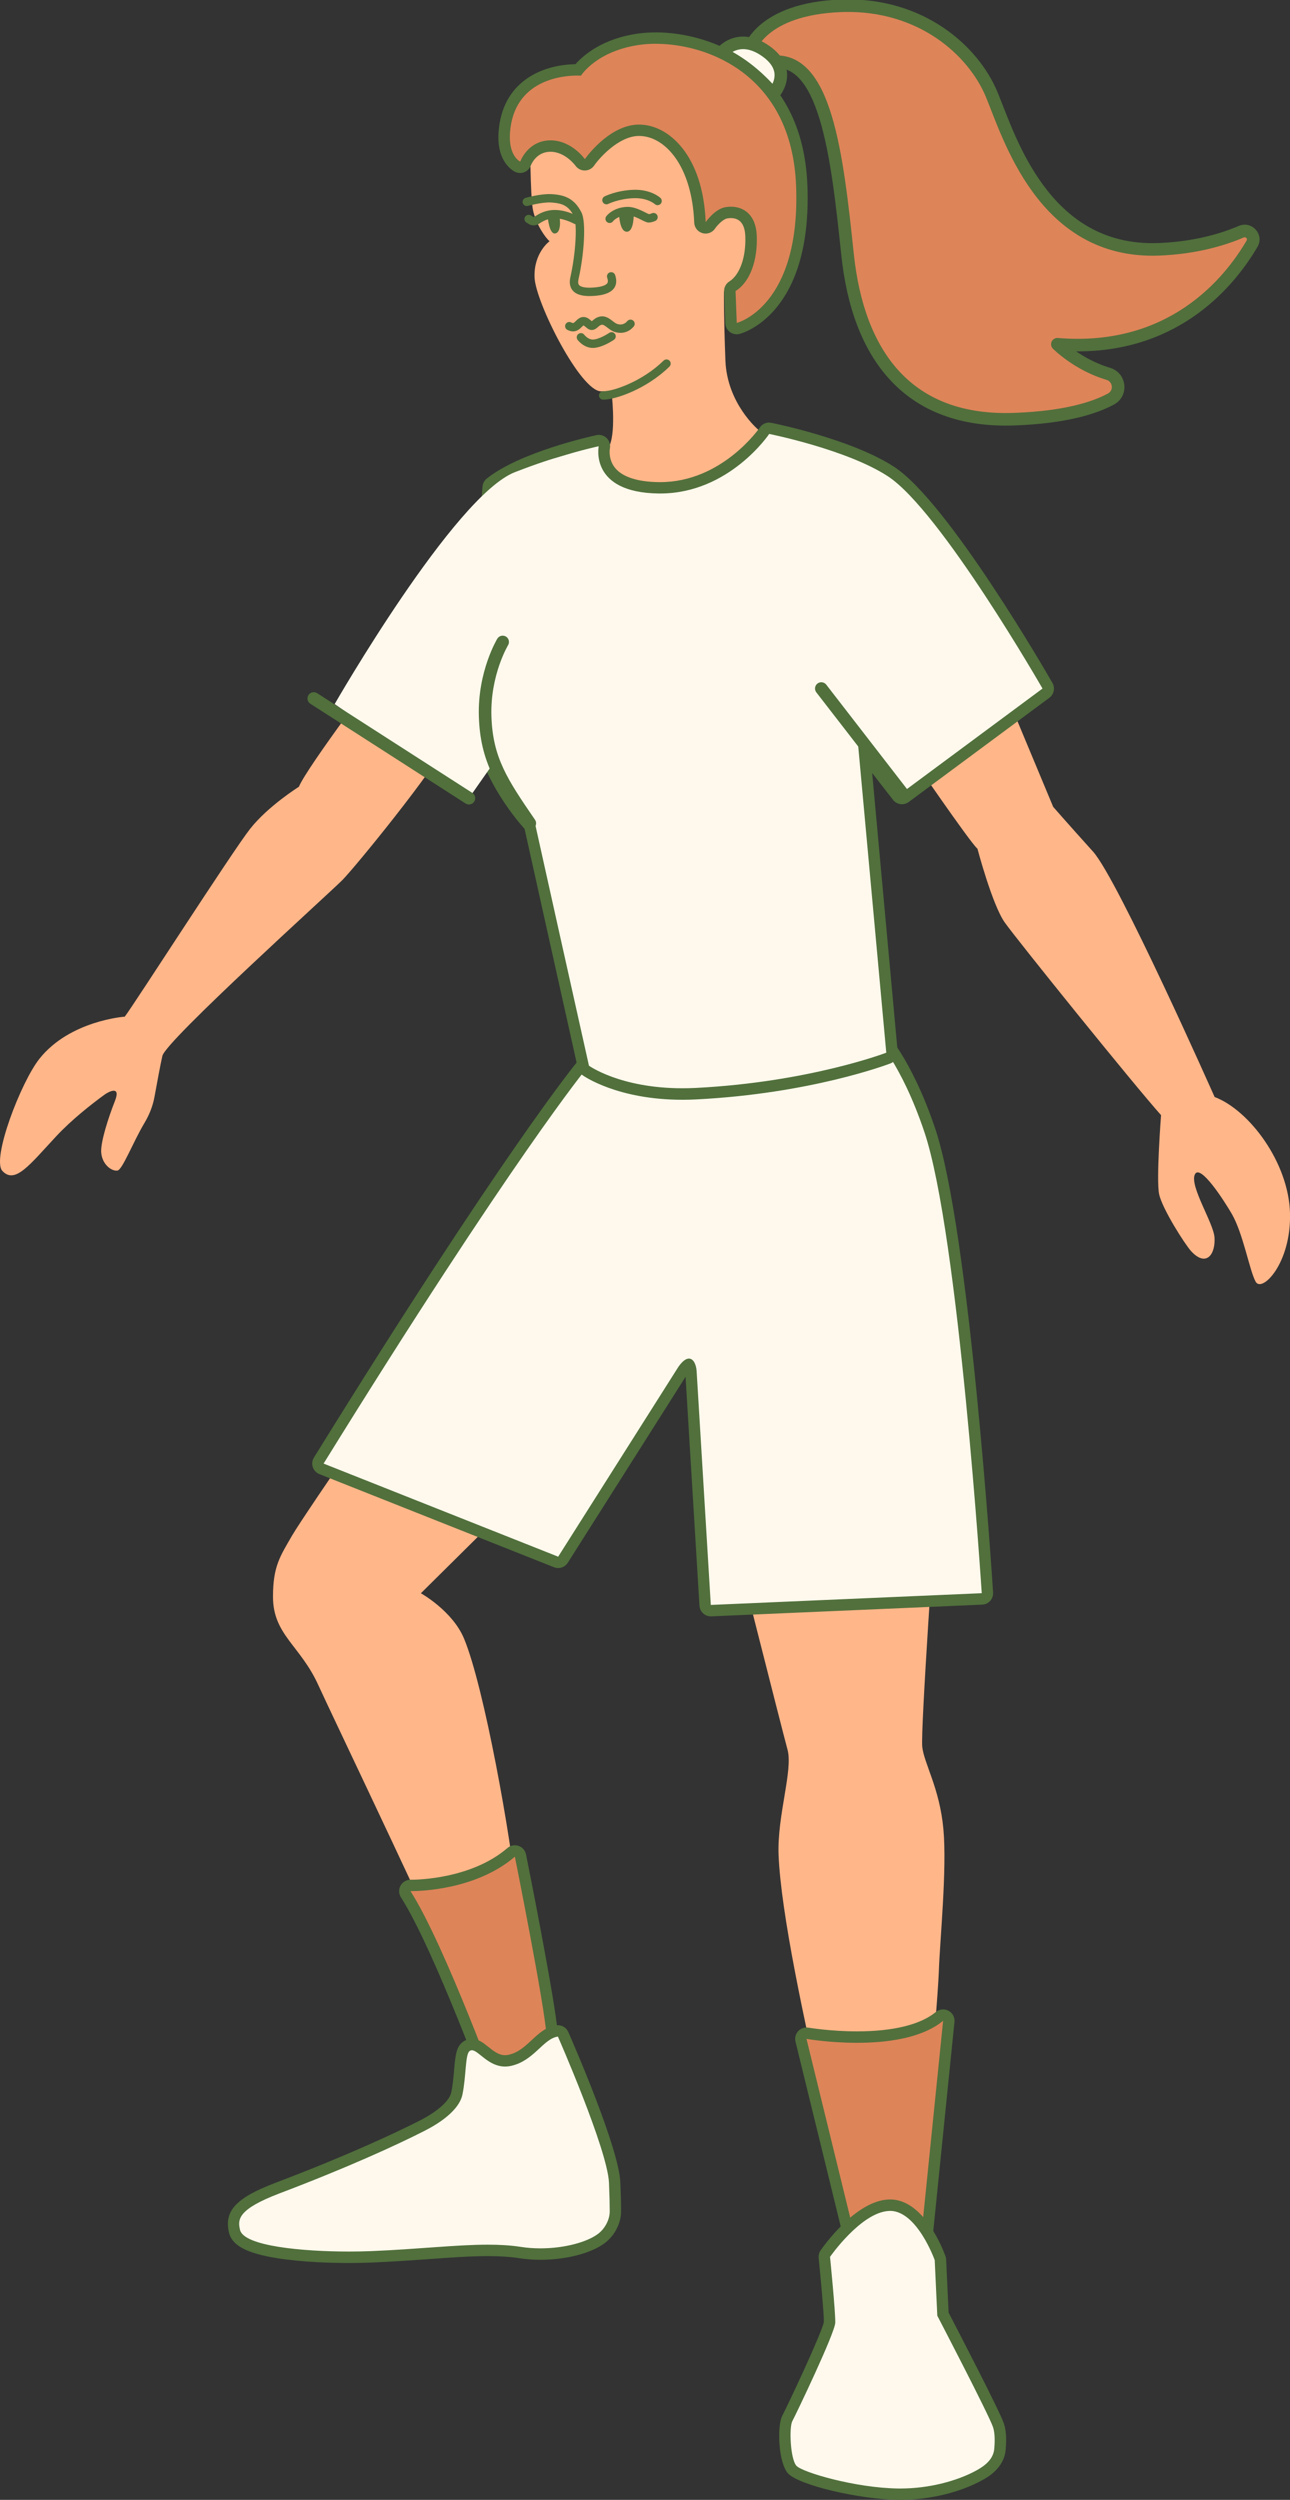
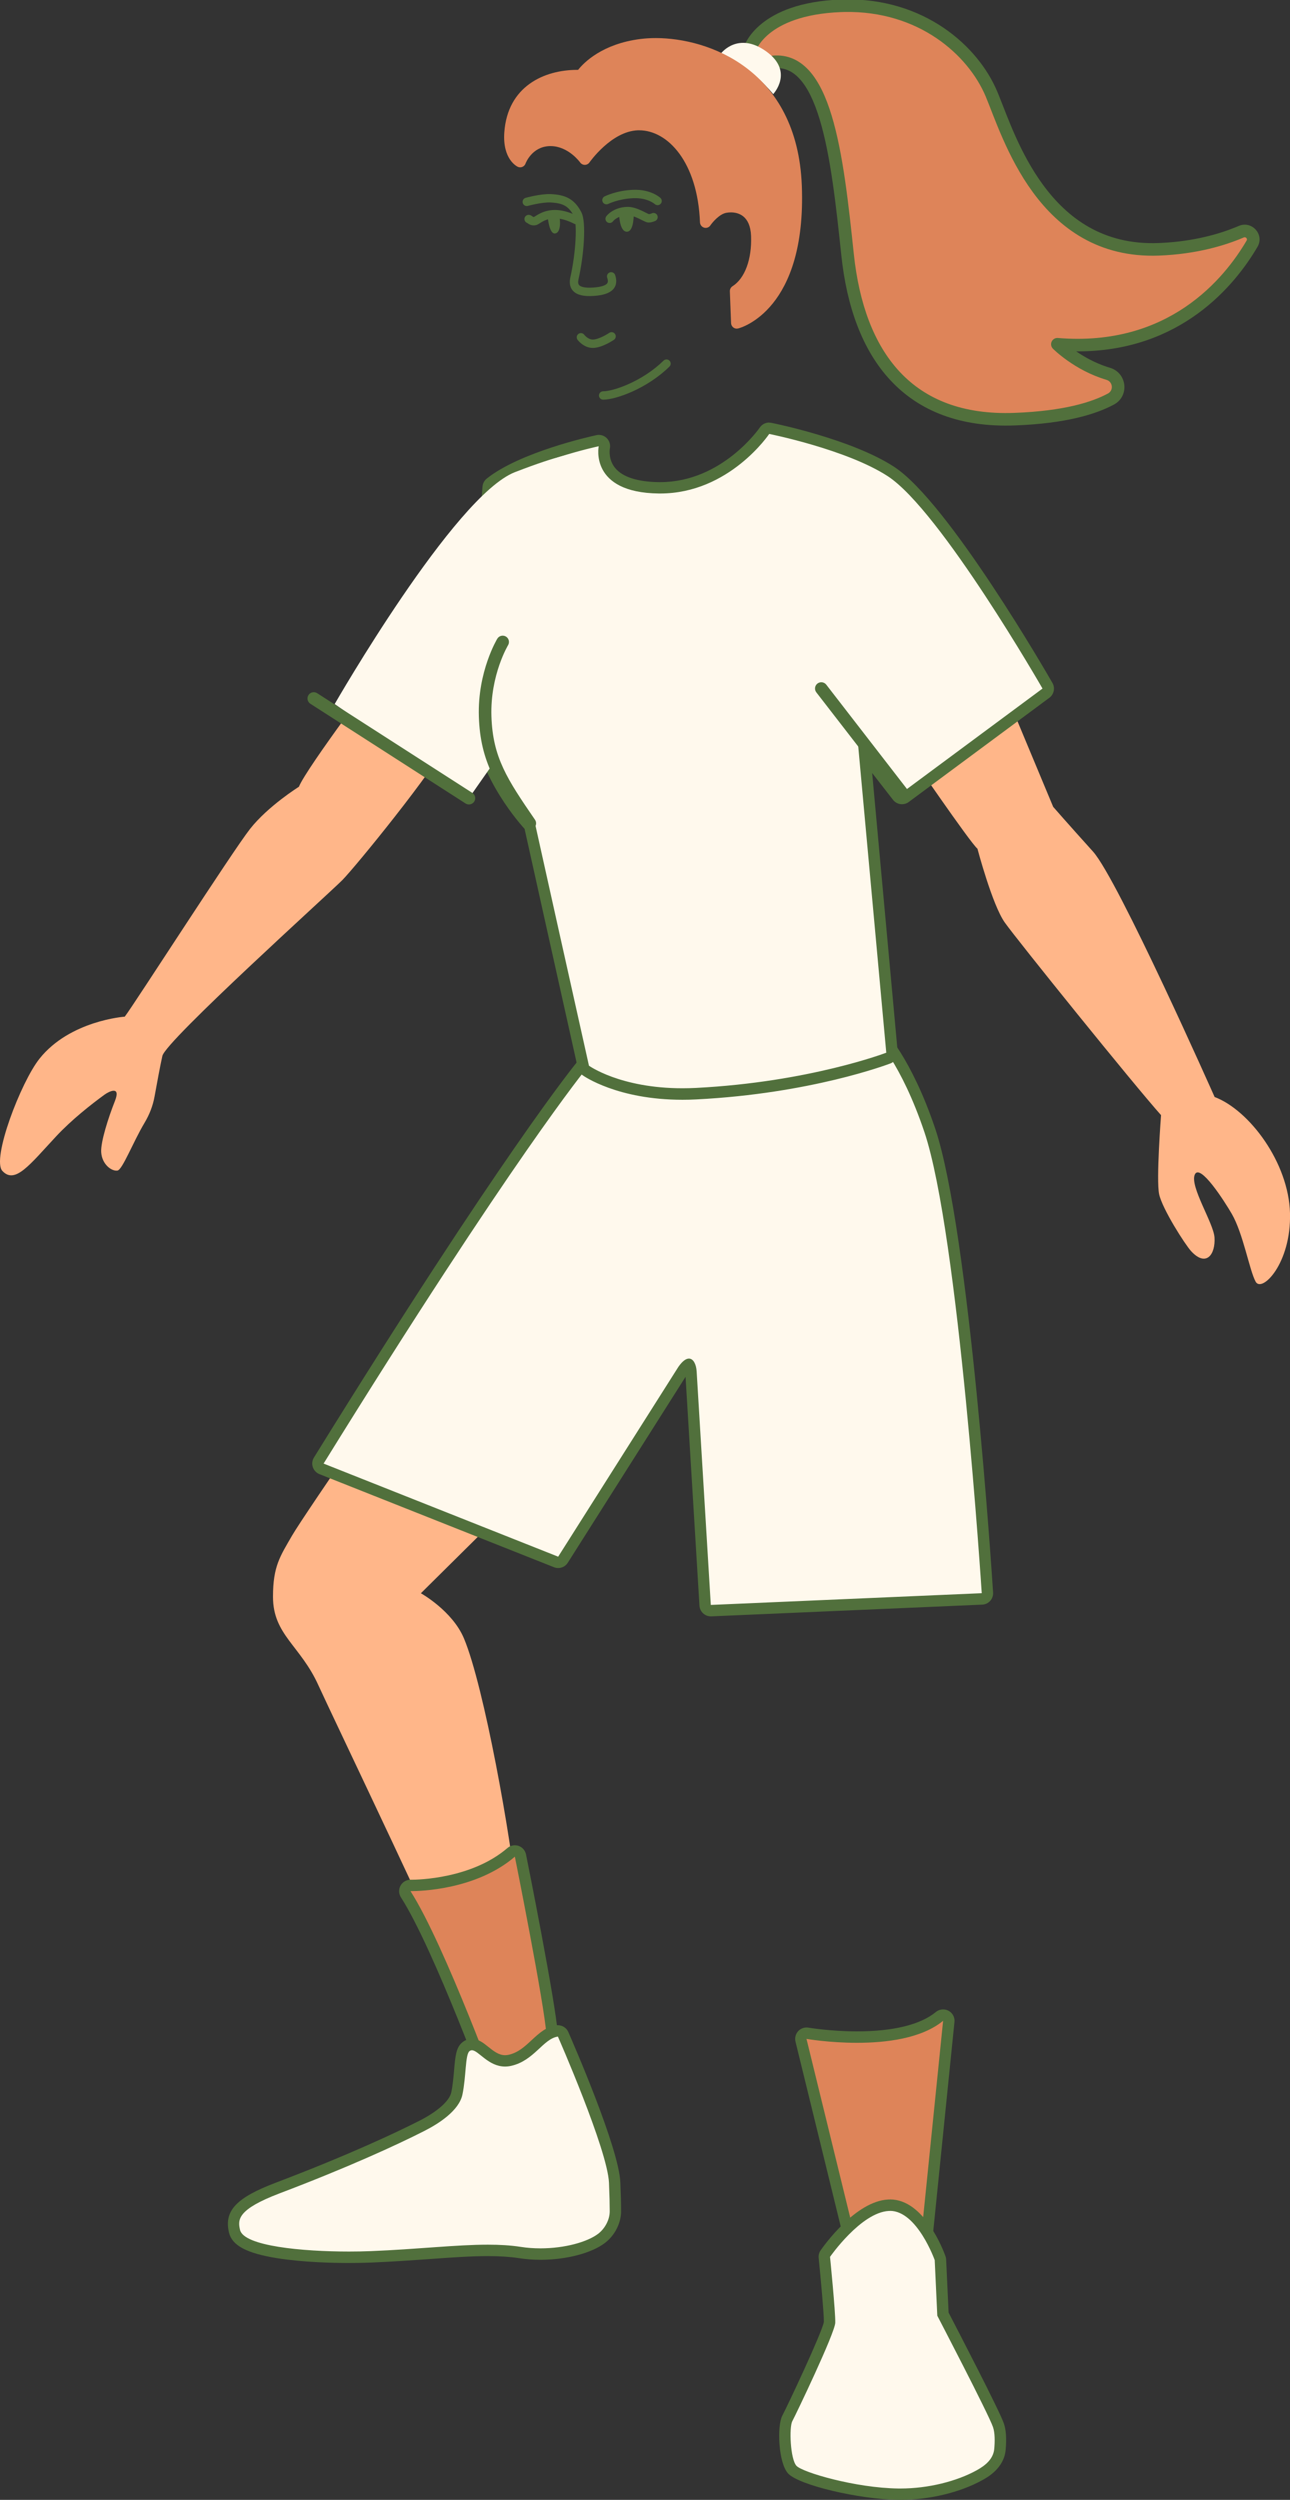
<svg xmlns="http://www.w3.org/2000/svg" width="160" height="310" viewBox="0 0 160 310" fill="none">
  <rect x="0" y="0" width="160" height="310" fill="#333333" stroke="none" />
  <g clip-path="url(#clip0_254_11333)">
    <path d="M52.503 166.433C52.503 166.433 37.706 187.852 36.228 190.419C34.749 192.987 33.86 194.211 33.86 198.008C33.86 202.752 37.282 204.047 39.523 209.055C40.696 211.674 56.703 245.096 57.79 248.554C58.878 252.011 61.538 260.495 61.538 260.495H68.284C68.284 260.495 64.796 242.68 64.104 235.378C63.411 228.076 60.055 209.173 57.55 203.185C56.109 199.742 52.202 197.575 52.202 197.575L76.495 173.513L52.498 166.433H52.503Z" fill="#FFB689" />
-     <path d="M90.36 188.21C90.36 188.21 96.965 214.369 97.676 216.96C98.382 219.55 96.362 225.17 96.57 230.098C97.158 244.192 108.038 284.558 108.038 284.558L113.255 284.723C113.255 284.723 116.315 248.488 116.442 244.541C116.569 240.593 117.473 231.794 117.007 226.781C116.531 221.717 114.62 218.712 114.389 216.63C114.159 214.548 116.032 187.833 116.032 187.833L90.36 188.201V188.21Z" fill="#FFB689" />
    <path d="M62.211 261.202C61.914 261.202 61.651 261.018 61.547 260.736C61.477 260.543 54.495 241.398 50.319 234.893C50.177 234.672 50.168 234.394 50.295 234.168C50.422 233.946 50.658 233.805 50.912 233.805C50.916 233.805 51.034 233.805 51.034 233.805C51.811 233.805 58.751 233.692 63.397 229.702C63.529 229.589 63.689 229.532 63.859 229.532C63.934 229.532 64.014 229.546 64.089 229.57C64.325 229.65 64.504 229.853 64.551 230.097C64.701 230.846 68.237 248.521 68.477 252.257C68.717 255.987 68.995 260.448 68.995 260.448C69.009 260.642 68.939 260.835 68.807 260.976C68.675 261.117 68.487 261.197 68.294 261.197H62.216L62.211 261.202Z" fill="#DE8459" />
    <path d="M63.859 230.239C63.859 230.239 67.531 248.573 67.771 252.304C68.011 256.035 68.289 260.496 68.289 260.496H62.211C62.211 260.496 55.182 241.158 50.912 234.511C50.912 234.511 50.954 234.511 51.034 234.511C52.042 234.511 59.057 234.361 63.859 230.239ZM63.859 228.826C63.525 228.826 63.2 228.943 62.941 229.165C58.487 232.99 51.788 233.098 51.039 233.098H50.945C50.945 233.098 50.926 233.098 50.917 233.098C50.408 233.098 49.933 233.376 49.683 233.824C49.429 234.281 49.443 234.836 49.725 235.279C53.859 241.714 60.817 260.788 60.883 260.981C61.086 261.541 61.618 261.909 62.211 261.909H68.289C68.68 261.909 69.052 261.749 69.32 261.461C69.588 261.174 69.725 260.797 69.701 260.406C69.701 260.406 69.424 255.945 69.183 252.214C68.939 248.436 65.398 230.715 65.243 229.961C65.144 229.471 64.791 229.066 64.32 228.901C64.169 228.849 64.014 228.826 63.859 228.826Z" fill="#51703C" />
    <path d="M108.523 288.246C108.203 288.246 107.916 288.025 107.836 287.709L99.343 253.001C99.286 252.77 99.352 252.525 99.512 252.351C99.649 252.205 99.832 252.125 100.03 252.125C100.068 252.125 100.11 252.125 100.152 252.134C100.181 252.139 102.935 252.61 106.292 252.61C109.648 252.61 113.951 252.167 116.527 250.047C116.654 249.939 116.814 249.887 116.974 249.887C117.087 249.887 117.205 249.915 117.308 249.972C117.562 250.109 117.708 250.382 117.675 250.664L113.98 287.073C113.947 287.403 113.688 287.667 113.358 287.705L108.603 288.246C108.575 288.246 108.551 288.246 108.523 288.246Z" fill="#DE8459" />
    <path d="M116.974 250.594L113.278 287.003L108.523 287.544L100.03 252.836C100.03 252.836 102.822 253.321 106.287 253.321C109.926 253.321 114.309 252.789 116.969 250.594M116.974 249.181C116.974 249.181 116.95 249.181 116.941 249.181C116.611 249.19 116.305 249.308 116.07 249.506C114.159 251.074 110.778 251.903 106.292 251.903C103.001 251.903 100.303 251.447 100.275 251.442C100.195 251.428 100.115 251.423 100.035 251.423C99.649 251.423 99.272 251.583 99.004 251.87C98.679 252.219 98.552 252.709 98.665 253.171L107.158 287.879C107.313 288.515 107.888 288.958 108.528 288.958C108.58 288.958 108.636 288.958 108.688 288.948L113.443 288.406C114.102 288.331 114.62 287.808 114.691 287.144L118.377 250.796C118.386 250.731 118.391 250.66 118.391 250.594C118.391 249.817 117.765 249.185 116.988 249.181H116.979H116.974Z" fill="#51703C" />
    <path d="M43.299 279.913C38.276 279.913 29.75 279.493 29.09 276.686C28.624 274.703 29.34 273.261 34.448 271.32C43.761 267.787 49.645 264.975 52.329 263.614C54.819 262.351 56.401 260.886 56.67 259.591C56.858 258.677 56.947 257.659 57.028 256.764C57.173 255.083 57.268 254.258 57.757 253.834C57.979 253.641 58.247 253.538 58.534 253.538C59.094 253.538 59.57 253.919 60.116 254.362C60.813 254.923 61.604 255.563 62.644 255.563C62.833 255.563 63.03 255.54 63.228 255.497C64.598 255.196 65.53 254.338 66.425 253.505C67.258 252.732 68.049 252.002 69.099 251.851C69.132 251.847 69.165 251.842 69.198 251.842C69.475 251.842 69.73 252.007 69.843 252.266C70.097 252.845 76.067 266.473 76.241 270.661C76.297 272.027 76.33 273.219 76.33 274.199C76.335 275.442 75.666 276.757 74.626 277.557C73.096 278.73 70.045 279.517 67.037 279.517C66.161 279.517 65.304 279.451 64.48 279.324C63.331 279.145 62.037 279.06 60.516 279.06C58.346 279.06 55.964 279.23 53.209 279.427C51.063 279.583 48.629 279.757 46.011 279.861C45.154 279.894 44.241 279.913 43.294 279.913H43.299Z" fill="#FFF9ED" />
    <path d="M69.198 252.548C69.198 252.548 75.365 266.586 75.534 270.689C75.6 272.253 75.624 273.393 75.624 274.203C75.629 275.31 74.988 276.389 74.198 276.997C72.874 278.014 70.055 278.81 67.037 278.81C66.227 278.81 65.403 278.754 64.588 278.627C63.322 278.429 61.971 278.354 60.516 278.354C56.552 278.354 51.83 278.919 45.983 279.154C45.159 279.187 44.245 279.206 43.294 279.206C37.574 279.206 30.249 278.547 29.773 276.526C29.472 275.244 29.439 273.982 34.693 271.985C43.134 268.781 49.16 266.016 52.644 264.245C54.448 263.331 56.943 261.715 57.357 259.737C57.823 257.504 57.696 254.819 58.219 254.367C58.318 254.282 58.421 254.244 58.529 254.244C59.344 254.244 60.549 256.265 62.639 256.265C62.875 256.265 63.12 256.242 63.374 256.185C66.241 255.559 67.371 252.808 69.198 252.548ZM69.198 251.135C69.132 251.135 69.061 251.14 68.995 251.149C67.729 251.333 66.82 252.172 65.944 252.987C65.078 253.792 64.259 254.55 63.073 254.81C62.927 254.843 62.781 254.857 62.639 254.857C61.849 254.857 61.194 254.324 60.554 253.816C59.956 253.335 59.339 252.836 58.529 252.836C58.073 252.836 57.644 252.996 57.291 253.307C56.566 253.938 56.472 254.984 56.321 256.713C56.246 257.589 56.157 258.578 55.978 259.454C55.756 260.519 54.273 261.843 52.009 262.992C49.339 264.349 43.473 267.147 34.199 270.67C29.288 272.536 27.768 274.156 28.403 276.856C28.775 278.452 30.611 279.428 34.349 280.026C37.607 280.549 41.355 280.624 43.299 280.624C44.255 280.624 45.178 280.605 46.044 280.572C48.671 280.464 51.11 280.29 53.261 280.139C56.001 279.941 58.369 279.771 60.516 279.771C61.999 279.771 63.261 279.856 64.372 280.026C65.229 280.158 66.123 280.228 67.037 280.228C70.243 280.228 73.388 279.404 75.054 278.123C76.264 277.195 77.041 275.654 77.036 274.199C77.036 273.205 76.999 272.004 76.942 270.633C76.768 266.388 71.128 253.443 70.488 251.983C70.262 251.465 69.748 251.14 69.198 251.14V251.135Z" fill="#51703C" />
    <path d="M111.414 309.293C106.141 309.223 99.267 307.324 98.269 306.26C97.271 305.2 97.097 300.918 97.648 299.896C98.354 298.591 102.808 289.118 102.888 288.001C102.921 286.993 102.431 281.835 102.238 279.932C102.219 279.762 102.266 279.597 102.36 279.456C102.525 279.22 106.428 273.662 110.19 273.459C110.251 273.459 110.317 273.455 110.378 273.455C114.206 273.455 116.498 279.767 116.593 280.035C116.616 280.101 116.63 280.172 116.635 280.238L116.95 286.97C117.69 288.392 123.306 299.189 123.833 300.748C124.074 301.455 124.135 302.454 124.022 303.725C123.852 305.633 122.068 306.618 121.479 306.943C118.815 308.413 115.152 309.293 111.682 309.293H111.414Z" fill="#FFF9ED" />
    <path d="M110.383 274.161C113.758 274.161 115.934 280.271 115.934 280.271L116.254 287.163C116.254 287.163 122.624 299.382 123.165 300.979C123.41 301.704 123.4 302.745 123.32 303.669C123.207 304.917 122.238 305.727 121.141 306.33C118.669 307.696 115.143 308.591 111.687 308.591C111.598 308.591 111.513 308.591 111.423 308.591C106.094 308.521 99.55 306.594 98.787 305.779C98.025 304.964 97.855 301.007 98.274 300.235C98.693 299.457 103.561 289.311 103.599 288.029C103.636 286.748 102.949 279.866 102.949 279.866C102.949 279.866 106.777 274.359 110.237 274.171C110.289 274.171 110.336 274.171 110.388 274.171M110.383 272.748C110.308 272.748 110.232 272.748 110.157 272.753C106.122 272.969 102.219 278.429 101.786 279.051C101.593 279.329 101.508 279.663 101.541 279.998C101.8 282.584 102.2 286.974 102.186 287.935C101.927 289.334 97.577 298.539 97.031 299.556C96.358 300.8 96.532 305.435 97.761 306.74C99.098 308.167 106.499 309.929 111.409 309.995C111.503 309.995 111.598 309.995 111.692 309.995C115.274 309.995 119.064 309.086 121.828 307.56C122.496 307.192 124.53 306.071 124.733 303.787C124.855 302.397 124.785 301.328 124.507 300.517C123.975 298.953 118.758 288.901 117.657 286.781L117.351 280.2C117.346 280.059 117.318 279.922 117.271 279.79C117.012 279.07 114.639 272.743 110.388 272.743L110.383 272.748Z" fill="#51703C" />
    <path d="M88.166 199.718C87.794 199.718 87.483 199.431 87.46 199.054L85.704 170.088C85.671 169.509 85.487 169.207 85.416 169.16C85.416 169.179 85.162 169.264 84.729 169.881L69.828 193.406C69.696 193.618 69.466 193.736 69.23 193.736C69.146 193.736 69.056 193.722 68.971 193.684L39.876 182.138C39.683 182.063 39.532 181.903 39.467 181.705C39.401 181.507 39.429 181.29 39.537 181.111C62.813 143.52 72.14 132.111 72.229 132.002C72.366 131.838 72.564 131.748 72.775 131.748H72.785C73.388 131.758 73.99 131.762 74.588 131.762C91.447 131.762 108.17 127.909 108.339 127.867C108.391 127.852 108.448 127.848 108.499 127.848C108.683 127.848 108.862 127.918 108.998 128.055C109.135 128.192 112.421 131.536 115.326 140.171C119.549 152.734 122.355 195.695 122.473 197.519C122.487 197.707 122.421 197.895 122.294 198.037C122.167 198.178 121.988 198.263 121.799 198.272C121.799 198.272 88.175 199.728 88.166 199.728V199.718Z" fill="#FFF9ED" />
    <path d="M108.504 128.554C108.504 128.554 111.776 131.819 114.658 140.397C118.899 153.017 121.767 197.566 121.767 197.566L88.161 199.021L86.405 170.06C86.358 169.231 86.019 168.473 85.449 168.473C85.101 168.473 84.663 168.755 84.15 169.485L69.231 193.039L40.135 181.493C63.651 143.506 72.771 132.459 72.771 132.459C73.378 132.469 73.981 132.474 74.588 132.474C91.734 132.474 108.5 128.559 108.5 128.559M108.504 127.141C108.396 127.141 108.288 127.155 108.184 127.179C108.019 127.216 91.367 131.056 74.593 131.056C73.995 131.056 73.397 131.051 72.799 131.042C72.79 131.042 72.785 131.042 72.775 131.042C72.356 131.042 71.956 131.23 71.688 131.555C71.311 132.007 62.239 143.11 38.939 180.744C38.718 181.097 38.666 181.535 38.798 181.931C38.93 182.327 39.231 182.647 39.617 182.802L68.713 194.348C68.882 194.414 69.061 194.447 69.231 194.447C69.701 194.447 70.158 194.212 70.422 193.792L85.03 170.734L86.754 199.111C86.801 199.86 87.422 200.439 88.161 200.439C88.18 200.439 88.204 200.439 88.222 200.439L121.828 198.984C122.209 198.969 122.562 198.8 122.816 198.517C123.071 198.235 123.198 197.862 123.174 197.481C123.057 195.653 120.246 152.607 115.995 139.954C113.038 131.164 109.644 127.706 109.498 127.565C109.229 127.297 108.871 127.151 108.5 127.151L108.504 127.141Z" fill="#51703C" />
    <path d="M112.685 93.314C112.685 93.314 120.364 104.549 121.235 105.246C121.235 105.246 123.061 112.189 124.624 114.399C126.192 116.608 140.566 134.433 144.007 138.286C144.007 138.286 143.39 146.271 143.767 148.08C144.144 149.889 146.992 154.345 147.736 155.151C149.61 157.186 150.772 155.551 150.636 153.45C150.514 151.651 147.557 147.142 148.188 145.663C148.819 144.184 151.879 148.97 152.783 150.534C154.2 152.984 154.967 157.525 155.739 158.938C156.511 160.351 160.165 156.686 160 150.44C159.84 144.194 154.977 137.674 150.65 136.035C150.65 136.035 138.673 109.043 135.561 105.594C132.449 102.146 130.627 100.055 130.627 100.055L124.154 84.538L112.69 93.304L112.685 93.314Z" fill="#FFB689" />
-     <path d="M65.747 16.624C65.747 16.624 65.747 24.321 66.109 26.064C66.472 27.807 67.63 29.465 68.162 29.913C68.162 29.913 66.18 31.34 66.302 34.411C66.42 37.487 72.037 48.628 74.593 48.529L75.836 48.482C75.836 48.482 76.438 53.306 75.615 55.228C75.007 56.646 70.93 65.751 81.335 65.789C91.739 65.827 94.041 53.278 94.041 53.278C94.041 53.278 90.181 50.056 89.974 44.714C89.767 39.372 89.79 36.145 89.79 36.145C89.79 36.145 93.326 34.689 93.142 30.007C92.963 25.325 88.594 26.017 87.681 27.035L87.559 16.224C87.559 16.224 69.386 8.423 65.742 16.624H65.747Z" fill="#FFB689" />
    <path d="M93.006 6.067C93.006 6.067 94.475 1.102 104.277 0.721C114.079 0.344 120.651 6.157 122.963 11.63C125.095 16.676 129.295 31.472 143.729 30.916C148.31 30.742 151.761 29.672 153.96 28.73C154.892 28.33 155.805 29.347 155.292 30.224C152.472 35.038 145.311 43.861 131.145 42.688C131.145 42.688 133.668 45.236 137.449 46.353C138.913 46.786 139.134 48.76 137.788 49.485C135.679 50.621 132.058 51.742 125.886 51.977C112.624 52.491 106.438 44.03 105.124 31.571C103.815 19.111 102.384 6.623 95.525 7.721C95.525 7.721 91.655 8.974 93.006 6.062V6.067Z" fill="#DE8459" />
    <path d="M104.72 -0.071C114.609 -0.259 121.29 5.667 123.68 11.328L123.892 11.842C124.979 14.534 126.502 19.011 129.362 22.914C132.377 27.03 136.812 30.404 143.7 30.138L144.116 30.119C148.106 29.917 151.177 29.022 153.24 28.186L153.653 28.015C155.257 27.326 156.868 29.076 155.965 30.617C153.236 35.275 146.497 43.655 133.483 43.571C134.462 44.243 135.783 44.998 137.338 45.504L137.67 45.606L137.67 45.607C139.785 46.233 140.131 49.108 138.158 50.171H138.157C135.911 51.38 132.164 52.517 125.916 52.756C119.1 53.019 114.004 50.973 110.455 47.171C106.929 43.394 105.016 37.977 104.349 31.653V31.652C103.692 25.399 103.013 19.244 101.66 14.788C100.983 12.557 100.162 10.843 99.162 9.761C98.209 8.73 97.1 8.271 95.692 8.484C95.66 8.493 95.619 8.506 95.569 8.52C95.454 8.552 95.291 8.593 95.102 8.633C94.734 8.711 94.212 8.793 93.709 8.761C93.246 8.731 92.538 8.587 92.159 7.947C91.785 7.315 91.932 6.538 92.287 5.762C92.288 5.758 92.29 5.753 92.292 5.748C92.31 5.696 92.337 5.627 92.373 5.543C92.446 5.375 92.559 5.146 92.725 4.877C93.058 4.337 93.605 3.636 94.475 2.932C96.222 1.518 99.211 0.138 104.246 -0.058L104.72 -0.071ZM104.748 1.486L104.307 1.499C99.54 1.685 96.893 2.979 95.456 4.143C94.733 4.727 94.3 5.292 94.052 5.695C93.927 5.897 93.848 6.059 93.802 6.164C93.78 6.216 93.766 6.254 93.758 6.276C93.756 6.282 93.754 6.286 93.753 6.29L93.752 6.289C93.738 6.338 93.719 6.384 93.696 6.428C93.491 6.881 93.494 7.083 93.502 7.144C93.533 7.16 93.617 7.194 93.808 7.206C94.103 7.225 94.464 7.176 94.78 7.109C94.932 7.077 95.062 7.044 95.153 7.018C95.198 7.006 95.233 6.996 95.256 6.989C95.267 6.986 95.275 6.983 95.28 6.981C95.282 6.981 95.284 6.98 95.284 6.98C95.323 6.967 95.362 6.958 95.401 6.952C97.402 6.632 99.031 7.323 100.307 8.704C101.545 10.044 102.45 12.025 103.152 14.336C104.557 18.964 105.247 25.283 105.899 31.49H105.899C106.546 37.625 108.383 42.669 111.594 46.108C114.782 49.523 119.41 51.449 125.856 51.199H125.857C131.952 50.967 135.446 49.862 137.418 48.8L137.483 48.762C138.131 48.346 138.015 47.333 137.228 47.1V47.099C135.233 46.51 133.58 45.548 132.431 44.739C131.854 44.333 131.4 43.963 131.087 43.692C130.931 43.557 130.81 43.446 130.727 43.367C130.685 43.328 130.653 43.297 130.63 43.275C130.618 43.263 130.609 43.255 130.603 43.248L130.591 43.236C130.362 43.005 130.301 42.655 130.439 42.359C130.576 42.064 130.884 41.885 131.209 41.912C144.946 43.049 151.871 34.523 154.62 29.83C154.66 29.762 154.664 29.708 154.659 29.667C154.653 29.619 154.629 29.565 154.587 29.517C154.544 29.47 154.492 29.439 154.442 29.427C154.398 29.416 154.341 29.414 154.267 29.446L154.267 29.447C151.992 30.421 148.448 31.516 143.759 31.695C136.212 31.985 131.33 28.239 128.104 23.834C124.912 19.477 123.275 14.372 122.245 11.934V11.934C120.084 6.818 113.957 1.311 104.748 1.486Z" fill="#51703C" />
    <path d="M68.337 24.071L68.337 24.071C69.178 24.111 69.916 24.242 70.555 24.598C71.205 24.961 71.699 25.524 72.109 26.327H72.108C72.289 26.681 72.377 27.203 72.419 27.762C72.463 28.342 72.462 29.036 72.422 29.785C72.343 31.284 72.11 33.04 71.757 34.61C71.671 34.995 71.709 35.225 71.836 35.362C71.978 35.515 72.4 35.74 73.569 35.66L73.57 35.66C74.651 35.588 75.105 35.363 75.276 35.18C75.397 35.05 75.451 34.851 75.311 34.436C75.219 34.165 75.365 33.87 75.636 33.778C75.908 33.686 76.203 33.832 76.295 34.104C76.484 34.664 76.543 35.346 76.035 35.889C75.576 36.38 74.765 36.621 73.639 36.696L73.64 36.696C72.403 36.781 71.554 36.586 71.074 36.068C70.578 35.534 70.641 34.84 70.743 34.383V34.382C71.083 32.871 71.308 31.173 71.385 29.731C71.423 29.009 71.423 28.362 71.384 27.84C71.348 27.365 71.283 27.045 71.213 26.867L71.183 26.8C70.84 26.128 70.474 25.742 70.049 25.506C69.668 25.293 69.198 25.176 68.568 25.126L68.288 25.108C67.756 25.083 67.064 25.183 66.478 25.299C66.19 25.356 65.938 25.415 65.759 25.459C65.669 25.482 65.597 25.5 65.549 25.513C65.525 25.52 65.506 25.524 65.494 25.528C65.488 25.529 65.484 25.531 65.481 25.531C65.48 25.532 65.479 25.532 65.478 25.532H65.478C65.201 25.61 64.914 25.449 64.837 25.173C64.759 24.897 64.92 24.61 65.197 24.532H65.198L65.199 24.532C65.2 24.532 65.202 24.531 65.204 24.53C65.208 24.529 65.213 24.528 65.22 24.526C65.235 24.522 65.256 24.516 65.282 24.509C65.336 24.495 65.413 24.475 65.509 24.451C65.701 24.404 65.969 24.341 66.276 24.28C66.878 24.161 67.673 24.04 68.337 24.071Z" fill="#51703C" />
    <path d="M78.542 23.538C79.626 23.497 80.455 23.733 81.022 23.989C81.304 24.117 81.52 24.248 81.668 24.352C81.743 24.403 81.801 24.448 81.842 24.481C81.862 24.498 81.879 24.512 81.891 24.523C81.897 24.528 81.902 24.533 81.906 24.536C81.908 24.538 81.91 24.54 81.912 24.541C81.913 24.542 81.913 24.543 81.914 24.543L81.915 24.544V24.544C81.915 24.545 81.915 24.545 81.623 24.857L81.915 24.545C82.125 24.741 82.136 25.069 81.94 25.279C81.744 25.488 81.417 25.499 81.208 25.305C81.208 25.305 81.209 25.306 81.209 25.307L81.206 25.303V25.303C81.202 25.3 81.195 25.294 81.185 25.286C81.164 25.269 81.127 25.24 81.076 25.205C80.973 25.134 80.812 25.035 80.594 24.936C80.159 24.739 79.489 24.542 78.581 24.576C77.64 24.612 76.85 24.792 76.297 24.963C76.021 25.049 75.805 25.131 75.661 25.191C75.589 25.221 75.534 25.246 75.499 25.262C75.482 25.27 75.469 25.276 75.462 25.28C75.458 25.282 75.456 25.282 75.454 25.283C75.199 25.413 74.886 25.312 74.756 25.056C74.626 24.801 74.728 24.488 74.983 24.358H74.984V24.357H74.985C74.985 24.357 74.986 24.357 74.986 24.356C74.987 24.356 74.989 24.355 74.991 24.354C74.995 24.352 75 24.349 75.007 24.346C75.02 24.34 75.039 24.331 75.062 24.32C75.109 24.298 75.176 24.268 75.262 24.233C75.433 24.161 75.679 24.067 75.99 23.971C76.611 23.779 77.492 23.578 78.542 23.538Z" fill="#51703C" />
-     <path d="M67.698 26.191C68.656 25.921 69.961 25.94 71.704 26.832C71.959 26.962 72.06 27.275 71.929 27.531C71.799 27.786 71.486 27.887 71.23 27.756C69.687 26.967 68.652 27.002 67.981 27.191C67.635 27.288 67.361 27.433 67.137 27.568C67.081 27.602 67.028 27.635 66.976 27.668C66.926 27.699 66.873 27.732 66.824 27.761C66.746 27.808 66.603 27.894 66.448 27.925C66.061 28.003 65.761 27.886 65.565 27.768C65.491 27.725 65.421 27.673 65.387 27.648C65.189 27.574 65.048 27.385 65.048 27.162C65.048 26.875 65.281 26.643 65.568 26.643C65.709 26.643 65.815 26.695 65.858 26.718C65.907 26.744 65.951 26.774 65.974 26.791C66.036 26.835 66.058 26.854 66.097 26.877C66.144 26.905 66.176 26.914 66.22 26.909C66.231 26.904 66.254 26.893 66.29 26.871C66.328 26.849 66.37 26.821 66.424 26.788C66.476 26.755 66.536 26.718 66.602 26.678C66.867 26.519 67.229 26.323 67.698 26.191Z" fill="#51703C" />
+     <path d="M67.698 26.191C68.656 25.921 69.961 25.94 71.704 26.832C71.799 27.786 71.486 27.887 71.23 27.756C69.687 26.967 68.652 27.002 67.981 27.191C67.635 27.288 67.361 27.433 67.137 27.568C67.081 27.602 67.028 27.635 66.976 27.668C66.926 27.699 66.873 27.732 66.824 27.761C66.746 27.808 66.603 27.894 66.448 27.925C66.061 28.003 65.761 27.886 65.565 27.768C65.491 27.725 65.421 27.673 65.387 27.648C65.189 27.574 65.048 27.385 65.048 27.162C65.048 26.875 65.281 26.643 65.568 26.643C65.709 26.643 65.815 26.695 65.858 26.718C65.907 26.744 65.951 26.774 65.974 26.791C66.036 26.835 66.058 26.854 66.097 26.877C66.144 26.905 66.176 26.914 66.22 26.909C66.231 26.904 66.254 26.893 66.29 26.871C66.328 26.849 66.37 26.821 66.424 26.788C66.476 26.755 66.536 26.718 66.602 26.678C66.867 26.519 67.229 26.323 67.698 26.191Z" fill="#51703C" />
    <path d="M80.836 26.456C81.096 26.334 81.404 26.446 81.527 26.705C81.641 26.948 81.551 27.235 81.325 27.371L81.278 27.396L81.276 27.397C81.276 27.397 81.275 27.397 81.275 27.398C81.273 27.398 81.272 27.399 81.269 27.4C81.265 27.402 81.26 27.404 81.253 27.407C81.24 27.413 81.222 27.421 81.2 27.43C81.156 27.448 81.095 27.471 81.023 27.495C80.889 27.539 80.681 27.595 80.462 27.596C80.46 27.596 80.459 27.596 80.458 27.596C80.457 27.596 80.455 27.596 80.454 27.596V27.596C80.312 27.596 80.182 27.55 80.11 27.523C80.021 27.49 79.924 27.445 79.831 27.4C79.623 27.299 79.438 27.2 79.187 27.082C78.699 26.853 78.211 26.678 77.813 26.692L77.812 26.691C77.15 26.716 76.697 26.922 76.415 27.108C76.272 27.202 76.171 27.292 76.109 27.355C76.078 27.387 76.056 27.412 76.045 27.427C76.041 27.43 76.039 27.433 76.037 27.436C75.87 27.669 75.546 27.723 75.313 27.556C75.079 27.39 75.025 27.066 75.191 26.832L75.614 27.133C75.214 26.848 75.193 26.833 75.192 26.832V26.831L75.193 26.83C75.193 26.829 75.194 26.828 75.194 26.828C75.196 26.826 75.197 26.824 75.198 26.822C75.201 26.818 75.206 26.813 75.21 26.807C75.219 26.796 75.231 26.78 75.246 26.763C75.275 26.727 75.316 26.681 75.369 26.627C75.476 26.519 75.632 26.38 75.842 26.241C76.266 25.961 76.903 25.686 77.775 25.654H77.776C78.446 25.63 79.133 25.909 79.629 26.143C79.871 26.256 80.132 26.391 80.285 26.465C80.372 26.507 80.434 26.535 80.479 26.552C80.482 26.553 80.485 26.554 80.488 26.555C80.546 26.55 80.622 26.534 80.7 26.508C80.743 26.494 80.78 26.48 80.805 26.47C80.818 26.465 80.827 26.46 80.832 26.458C80.834 26.457 80.835 26.456 80.836 26.456ZM76.037 27.436L76.037 27.437C76.036 27.437 76.036 27.438 76.035 27.438C76.035 27.439 76.034 27.439 76.034 27.44L76.037 27.436Z" fill="#51703C" />
    <path d="M67.931 26.879C67.931 26.879 68.105 29.075 68.863 28.952C69.621 28.83 69.49 27.209 69.362 26.771C69.362 26.771 68.411 26.794 67.931 26.879Z" fill="#51703C" />
    <path d="M76.773 26.394C76.773 26.394 76.796 28.735 77.747 28.735C78.698 28.735 78.604 26.323 78.604 26.323C78.604 26.323 77.352 26.309 76.773 26.394Z" fill="#51703C" />
-     <path d="M74.647 39.23C75.13 39.21 75.528 39.474 75.788 39.664C75.858 39.715 75.927 39.768 75.99 39.817C76.055 39.867 76.114 39.912 76.172 39.954C76.29 40.04 76.38 40.097 76.456 40.131L76.533 40.163C76.93 40.309 77.426 40.272 77.806 39.82C77.99 39.6 78.318 39.571 78.538 39.755C78.757 39.94 78.786 40.267 78.602 40.487C77.83 41.408 76.757 41.399 76.035 41.08H76.034C75.856 41.001 75.694 40.891 75.558 40.792C75.489 40.742 75.421 40.689 75.358 40.641C75.294 40.591 75.234 40.546 75.175 40.503C74.918 40.315 74.781 40.263 74.69 40.267C74.53 40.274 74.411 40.343 74.249 40.479C74.187 40.532 74.061 40.645 73.961 40.718C73.85 40.799 73.667 40.912 73.428 40.922H73.424C73.183 40.93 72.993 40.819 72.889 40.749C72.78 40.675 72.671 40.578 72.6 40.517C72.514 40.444 72.456 40.398 72.406 40.367C72.393 40.359 72.383 40.355 72.376 40.352C72.365 40.358 72.346 40.37 72.317 40.393C72.279 40.424 72.236 40.464 72.179 40.52C72.126 40.572 72.056 40.642 71.983 40.708C71.836 40.839 71.62 41.005 71.324 41.069C71.014 41.135 70.696 41.075 70.371 40.907C70.116 40.774 70.017 40.461 70.149 40.206C70.281 39.952 70.595 39.852 70.849 39.985C71.014 40.07 71.085 40.058 71.105 40.054C71.138 40.046 71.191 40.023 71.29 39.934C71.34 39.889 71.387 39.842 71.451 39.779C71.51 39.722 71.583 39.65 71.665 39.584C71.829 39.452 72.075 39.301 72.406 39.31L72.407 39.309C72.63 39.315 72.815 39.4 72.947 39.48C73.077 39.559 73.193 39.658 73.275 39.728C73.329 39.774 73.369 39.808 73.402 39.835C73.445 39.8 73.493 39.758 73.582 39.683C73.798 39.502 74.138 39.251 74.646 39.23H74.647Z" fill="#51703C" />
    <path d="M75.563 41.279C75.8 41.118 76.123 41.179 76.284 41.416C76.435 41.639 76.391 41.936 76.189 42.105L76.147 42.138L76.146 42.138C76.146 42.139 76.145 42.139 76.145 42.139C76.144 42.14 76.142 42.141 76.141 42.142C76.137 42.144 76.133 42.147 76.127 42.151C76.115 42.159 76.098 42.17 76.077 42.184C76.034 42.211 75.973 42.25 75.898 42.295C75.747 42.387 75.535 42.51 75.289 42.632C74.819 42.867 74.143 43.146 73.524 43.146C72.925 43.146 72.446 42.875 72.139 42.637C71.983 42.516 71.86 42.395 71.776 42.304C71.733 42.258 71.7 42.218 71.676 42.19C71.664 42.175 71.654 42.163 71.647 42.154C71.644 42.149 71.641 42.145 71.638 42.142C71.637 42.14 71.636 42.139 71.635 42.138C71.635 42.137 71.635 42.137 71.634 42.136L71.633 42.135C71.463 41.905 71.511 41.579 71.742 41.409C71.972 41.238 72.297 41.287 72.468 41.517C72.47 41.52 72.474 41.524 72.48 41.531C72.492 41.546 72.512 41.57 72.539 41.599C72.593 41.658 72.674 41.737 72.776 41.816C72.985 41.979 73.244 42.107 73.524 42.107C73.885 42.107 74.374 41.928 74.825 41.703C75.039 41.596 75.226 41.489 75.359 41.408C75.425 41.368 75.477 41.334 75.513 41.312C75.53 41.3 75.544 41.291 75.552 41.286L75.563 41.279Z" fill="#51703C" />
    <path d="M82.303 44.72C82.508 44.519 82.837 44.522 83.038 44.727C83.239 44.932 83.236 45.26 83.031 45.461C81.621 46.843 79.959 47.863 78.469 48.538C76.996 49.205 75.631 49.562 74.809 49.562C74.523 49.562 74.29 49.33 74.29 49.043C74.29 48.756 74.523 48.523 74.809 48.523C75.414 48.523 76.62 48.235 78.04 47.592C79.444 46.956 80.997 45.999 82.303 44.72Z" fill="#51703C" />
    <path d="M89.456 6.59C89.456 6.59 91.542 3.868 95.035 6.374C98.528 8.88 95.901 11.673 95.901 11.673C95.901 11.673 93.35 8.418 89.456 6.586V6.59Z" fill="#FFF9ED" />
-     <path d="M90.656 4.815C91.873 4.348 93.542 4.344 95.489 5.741C96.457 6.435 97.057 7.19 97.368 7.97C97.68 8.753 97.677 9.498 97.539 10.129C97.404 10.751 97.138 11.265 96.914 11.616C96.801 11.793 96.696 11.935 96.616 12.034C96.576 12.084 96.542 12.124 96.517 12.153C96.505 12.167 96.494 12.179 96.486 12.188C96.482 12.192 96.478 12.197 96.476 12.2L96.469 12.206L95.901 11.673L96.469 12.207C96.313 12.372 96.093 12.461 95.866 12.451C95.639 12.441 95.428 12.332 95.288 12.153L95.266 12.126C95.249 12.104 95.222 12.072 95.186 12.029C95.114 11.943 95.005 11.816 94.862 11.656C94.575 11.337 94.151 10.89 93.609 10.387C92.532 9.389 91.008 8.188 89.185 7.319C88.88 7.206 88.677 6.916 88.677 6.59V6.586C88.677 6.381 88.757 6.188 88.896 6.044C88.918 6.019 88.945 5.988 88.978 5.952C89.059 5.863 89.176 5.745 89.327 5.614C89.627 5.356 90.073 5.039 90.656 4.815ZM94.581 7.006C93.035 5.898 91.914 6.001 91.215 6.269C91.087 6.318 90.968 6.375 90.86 6.435C92.421 7.315 93.718 8.364 94.668 9.245C95.133 9.676 95.517 10.07 95.813 10.388C95.896 10.21 95.97 10.011 96.016 9.797C96.099 9.416 96.098 8.993 95.92 8.547C95.741 8.098 95.359 7.565 94.581 7.006ZM90.071 7.068L90.073 7.066L90.073 7.065L90.071 7.068Z" fill="#51703C" />
    <path d="M91.381 40.752C91.231 40.752 91.08 40.705 90.958 40.611C90.788 40.484 90.685 40.286 90.675 40.074L90.525 36.122C90.515 35.867 90.642 35.632 90.854 35.495C92.384 34.529 93.265 32.146 93.156 29.267C93.058 26.719 91.546 26.337 90.652 26.337C90.473 26.337 90.289 26.352 90.106 26.385C89.244 26.526 88.373 27.562 88.109 27.948C87.978 28.146 87.756 28.259 87.526 28.259C87.46 28.259 87.394 28.25 87.333 28.231C87.041 28.146 86.834 27.883 86.819 27.581C86.532 20.082 82.808 16.158 79.282 16.158C79.225 16.158 79.164 16.158 79.108 16.158C75.812 16.285 73.143 20.101 73.115 20.138C72.983 20.327 72.766 20.444 72.535 20.444C72.305 20.444 72.088 20.331 71.956 20.143C71.942 20.124 70.487 18.117 68.294 18.117C68.246 18.117 68.2 18.117 68.152 18.117C65.973 18.202 65.215 20.2 65.182 20.284C65.116 20.468 64.975 20.619 64.791 20.694C64.701 20.732 64.607 20.751 64.513 20.751C64.419 20.751 64.32 20.732 64.231 20.689C64.151 20.652 62.31 19.79 62.55 16.412C62.959 10.698 67.489 8.663 71.594 8.663C71.632 8.663 71.669 8.663 71.702 8.663C72.413 7.768 74.692 5.432 79.447 4.833C80.049 4.758 80.69 4.72 81.349 4.72C87.808 4.72 98.891 8.574 99.451 23.021C100.044 38.42 91.904 40.644 91.56 40.729C91.504 40.743 91.447 40.747 91.391 40.747L91.381 40.752Z" fill="#DE8459" />
-     <path d="M81.344 5.432C87.916 5.432 98.213 9.389 98.74 23.049C99.319 38.053 91.382 40.046 91.382 40.046L91.231 36.093C93.091 34.92 93.976 32.202 93.863 29.239C93.764 26.634 92.252 25.631 90.652 25.631C90.43 25.631 90.209 25.65 89.988 25.688C88.632 25.914 87.526 27.553 87.526 27.553C87.206 19.257 82.926 15.451 79.282 15.451C79.216 15.451 79.15 15.451 79.084 15.451C75.398 15.592 72.54 19.733 72.54 19.733C72.54 19.733 70.907 17.406 68.298 17.406C68.242 17.406 68.185 17.406 68.129 17.406C65.422 17.51 64.523 20.039 64.523 20.039C64.523 20.039 63.049 19.38 63.256 16.459C63.732 9.841 69.857 9.37 71.594 9.37C71.886 9.37 72.055 9.384 72.055 9.384C72.055 9.384 74.019 6.232 79.536 5.535C80.097 5.465 80.704 5.427 81.349 5.427M81.344 4.018C80.652 4.018 79.984 4.061 79.353 4.136C74.791 4.711 72.357 6.849 71.373 7.961C67.008 8.032 62.277 10.269 61.839 16.36C61.566 20.162 63.694 21.222 63.934 21.33C64.118 21.41 64.316 21.453 64.508 21.453C64.701 21.453 64.885 21.415 65.064 21.34C65.427 21.184 65.704 20.887 65.841 20.515C65.902 20.36 66.509 18.885 68.171 18.819C68.209 18.819 68.247 18.819 68.284 18.819C70.106 18.819 71.359 20.529 71.373 20.543C71.636 20.92 72.07 21.142 72.526 21.142H72.531C72.992 21.142 73.425 20.911 73.689 20.534C74.376 19.545 76.702 16.954 79.127 16.86C79.174 16.86 79.226 16.86 79.273 16.86C82.46 16.86 85.831 20.548 86.104 27.605C86.127 28.217 86.542 28.74 87.126 28.91C87.253 28.947 87.385 28.966 87.512 28.966C87.973 28.966 88.415 28.74 88.684 28.344C88.999 27.887 89.701 27.167 90.209 27.082C90.355 27.058 90.501 27.044 90.642 27.044C91.777 27.044 92.384 27.803 92.441 29.291C92.54 31.877 91.768 34.077 90.468 34.897C90.04 35.165 89.79 35.641 89.809 36.145L89.96 40.097C89.974 40.521 90.181 40.917 90.525 41.172C90.769 41.355 91.071 41.454 91.372 41.454C91.485 41.454 91.603 41.44 91.716 41.412C92.083 41.318 100.76 38.958 100.143 22.993C99.564 8.013 88.048 4.014 81.335 4.014L81.344 4.018Z" fill="#51703C" />
    <path d="M84.644 135.654C76.792 135.654 72.799 132.841 72.635 132.723C72.493 132.625 72.394 132.474 72.357 132.304C70.751 125.158 66.194 104.634 65.704 102.434C64.758 101.412 59.608 95.542 59.066 88.316C58.694 83.313 60.238 80.237 60.808 79.29C59.358 74.273 60.493 60.952 60.544 60.377C60.563 60.184 60.657 60.005 60.808 59.887C64.88 56.641 73.731 54.724 74.108 54.644C74.155 54.635 74.207 54.63 74.254 54.63C74.438 54.63 74.617 54.701 74.753 54.837C74.923 55.007 74.993 55.247 74.946 55.483C74.932 55.544 74.64 57.117 75.737 58.464C76.806 59.779 78.826 60.462 81.735 60.49H81.881C89.969 60.49 94.776 53.485 94.823 53.419C94.955 53.221 95.176 53.108 95.412 53.108C95.459 53.108 95.506 53.108 95.548 53.123C95.948 53.203 105.36 55.115 110.505 58.469C117.087 62.765 129.394 84.128 129.916 85.037C130.095 85.348 130.01 85.744 129.723 85.956L112.285 98.877C112.158 98.972 112.012 99.014 111.866 99.014C111.654 99.014 111.447 98.92 111.306 98.741L107.243 93.507L110.628 130.481C110.656 130.797 110.472 131.094 110.176 131.207C110.082 131.244 100.388 134.9 86.363 135.616C85.784 135.644 85.205 135.658 84.64 135.658L84.644 135.654Z" fill="#FFF9ED" />
    <path d="M95.407 53.81C95.407 53.81 105.03 55.737 110.119 59.058C116.635 63.307 129.304 85.386 129.304 85.386L111.866 98.307L106.32 91.161L109.926 130.542C109.926 130.542 100.402 134.188 86.33 134.909C85.751 134.937 85.186 134.952 84.644 134.952C76.928 134.952 73.049 132.153 73.049 132.153C71.34 124.55 66.354 102.095 66.354 102.095C66.354 102.095 60.342 95.891 59.772 88.269C59.339 82.484 61.585 79.398 61.585 79.398C60.008 74.754 61.251 60.443 61.251 60.443C65.238 57.268 74.259 55.336 74.259 55.336C74.259 55.336 73.058 61.107 81.73 61.197C81.782 61.197 81.829 61.197 81.881 61.197C90.463 61.197 95.407 53.81 95.407 53.81ZM95.407 52.397C94.941 52.397 94.503 52.628 94.234 53.023C94.187 53.089 89.574 59.788 81.881 59.788H81.744C79.103 59.76 77.22 59.157 76.302 58.04C75.478 57.042 75.605 55.859 75.638 55.647C75.647 55.6 75.657 55.553 75.662 55.501C75.713 55.073 75.567 54.644 75.257 54.333C74.993 54.069 74.635 53.928 74.268 53.928C74.207 53.928 74.141 53.928 74.08 53.942C74.033 53.947 73.981 53.956 73.934 53.97C73.242 54.121 64.49 56.062 60.375 59.345C60.074 59.586 59.881 59.944 59.848 60.33C59.796 60.9 58.694 73.845 60.059 79.21C59.363 80.477 58.011 83.605 58.369 88.386C58.906 95.542 63.812 101.402 65.064 102.787C65.723 105.755 70.106 125.492 71.674 132.474C71.749 132.813 71.947 133.11 72.225 133.312C72.399 133.439 76.57 136.379 84.649 136.379C85.228 136.379 85.817 136.365 86.405 136.332C100.538 135.611 110.034 132.026 110.435 131.875C111.028 131.649 111.395 131.056 111.339 130.425L108.175 95.858L110.759 99.183C111.037 99.541 111.456 99.73 111.875 99.73C112.167 99.73 112.464 99.64 112.713 99.452L130.152 86.531C130.726 86.102 130.891 85.315 130.538 84.693C130.015 83.779 117.624 62.27 110.901 57.89C105.642 54.46 96.099 52.519 95.694 52.439C95.6 52.42 95.51 52.411 95.416 52.411L95.407 52.397Z" fill="#51703C" />
    <path d="M47.72 82.376C47.72 82.376 38.04 95.17 37.075 97.563C37.075 97.563 33.238 99.96 31.011 102.796C28.785 105.632 16.6 124.611 15.475 126.072C15.475 126.072 8.677 126.543 4.901 131.282C2.585 134.188 -1.069 143.746 0.297 145.206C1.874 146.893 3.696 144.42 6.968 140.91C8.889 138.852 11.299 136.958 12.961 135.747C13.531 135.333 15.018 134.598 14.256 136.529C13.437 138.597 12.476 141.603 12.551 142.87C12.636 144.363 13.823 145.268 14.566 145.159C15.183 145.07 16.473 141.678 17.937 139.219C18.535 138.216 18.964 137.123 19.171 135.969C19.467 134.33 19.886 132.059 20.141 130.938C20.564 129.058 40.851 110.762 42.461 109.137C44.066 107.512 53.836 95.546 55.879 91.505C57.922 87.463 47.725 82.38 47.725 82.38L47.72 82.376Z" fill="#FFB689" />
    <path d="M41.51 87.307C41.51 87.307 56.354 61.455 63.882 58.544C69.65 56.311 71.081 56.302 71.081 56.302C71.081 56.302 78.19 70.387 74.315 75.908C72.286 78.8 58.157 98.981 58.157 98.981L41.51 87.307Z" fill="#FFF9ED" />
    <path d="M38.261 86.194C38.493 85.832 38.976 85.727 39.338 85.96L58.584 98.325C58.946 98.558 59.05 99.04 58.818 99.402C58.585 99.763 58.103 99.868 57.741 99.635L38.494 87.27C38.133 87.037 38.028 86.555 38.261 86.194Z" fill="#51703C" />
    <path d="M61.681 79.202C61.904 78.834 62.383 78.716 62.752 78.939C63.097 79.148 63.221 79.583 63.052 79.939L63.014 80.009C63.014 80.01 63.013 80.011 63.011 80.014C63.008 80.019 63.003 80.028 62.996 80.04C62.982 80.065 62.96 80.104 62.931 80.157C62.873 80.263 62.787 80.424 62.685 80.635C62.479 81.057 62.204 81.679 61.933 82.464C61.391 84.037 60.871 86.249 60.952 88.814C61.113 93.93 62.899 96.616 66.356 101.654C66.6 102.009 66.509 102.494 66.154 102.737C65.8 102.98 65.315 102.89 65.071 102.535C61.617 97.501 59.571 94.479 59.394 88.863C59.305 86.063 59.873 83.659 60.46 81.956C60.754 81.104 61.054 80.424 61.283 79.953C61.398 79.718 61.495 79.535 61.564 79.408C61.599 79.345 61.627 79.295 61.647 79.261C61.657 79.244 61.665 79.23 61.67 79.22C61.673 79.216 61.676 79.211 61.678 79.208C61.678 79.207 61.679 79.206 61.68 79.205C61.68 79.204 61.68 79.204 61.681 79.203L61.681 79.203C61.684 79.204 61.715 79.223 62.163 79.494L61.681 79.202Z" fill="#51703C" />
    <path d="M101.389 84.765C101.73 84.502 102.219 84.564 102.483 84.904L112.482 97.826C112.745 98.166 112.683 98.655 112.343 98.918C112.002 99.181 111.513 99.119 111.25 98.779L101.25 85.858C100.987 85.517 101.049 85.028 101.389 84.765Z" fill="#51703C" />
  </g>
  <defs>
    <clipPath id="clip0_254_11333">
      <rect width="160" height="310" fill="white" />
    </clipPath>
  </defs>
</svg>